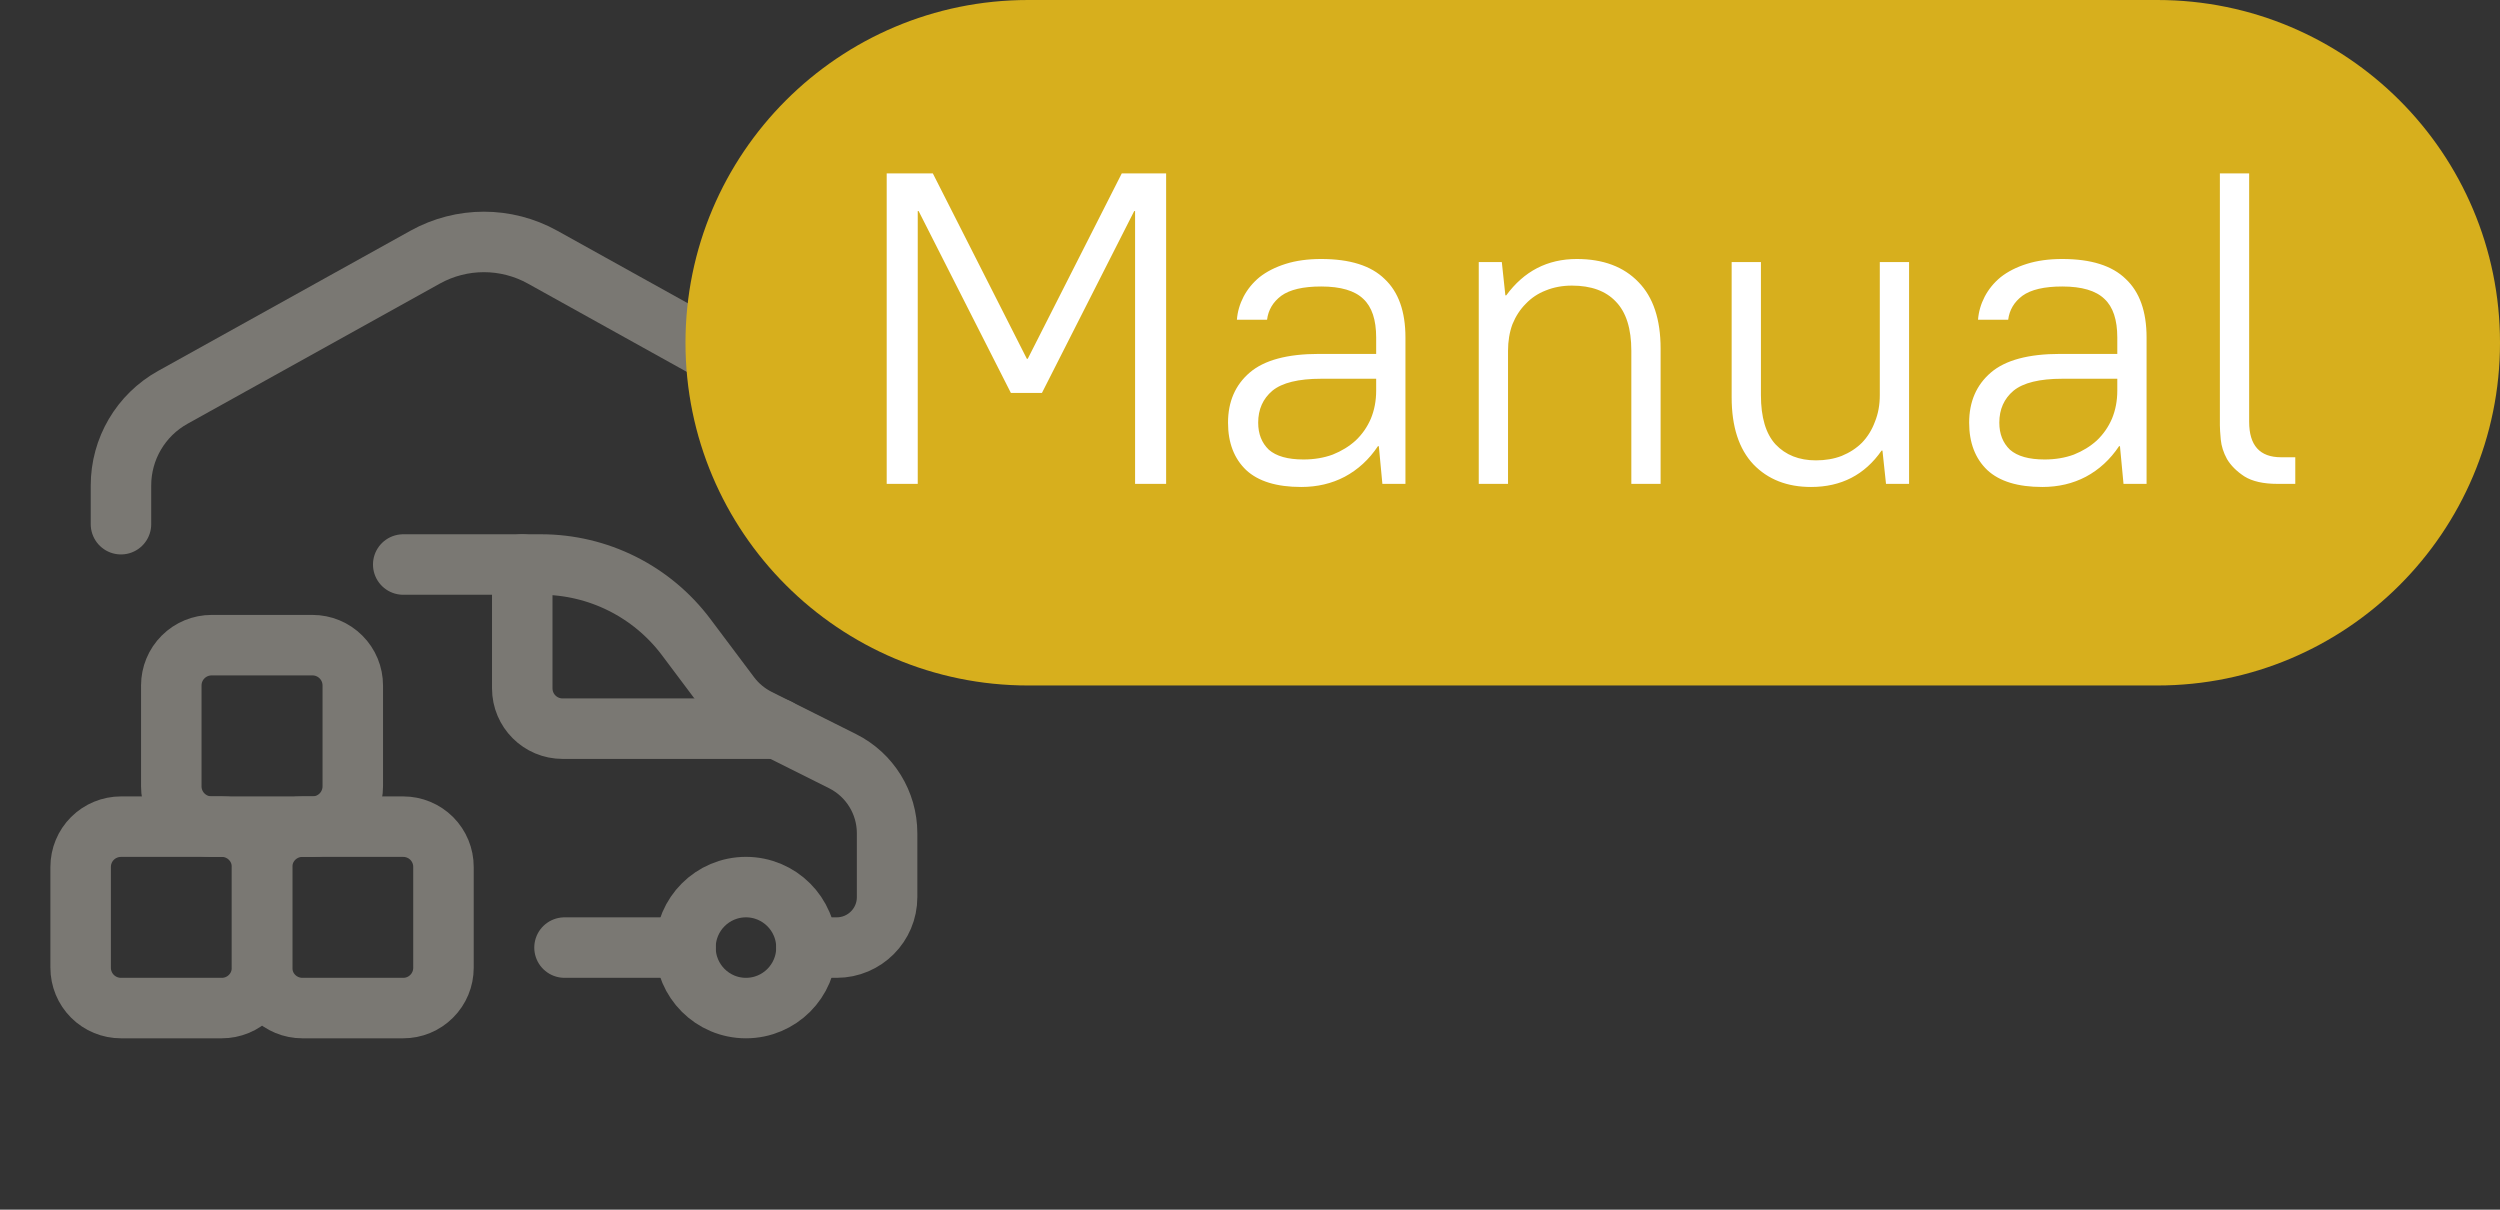
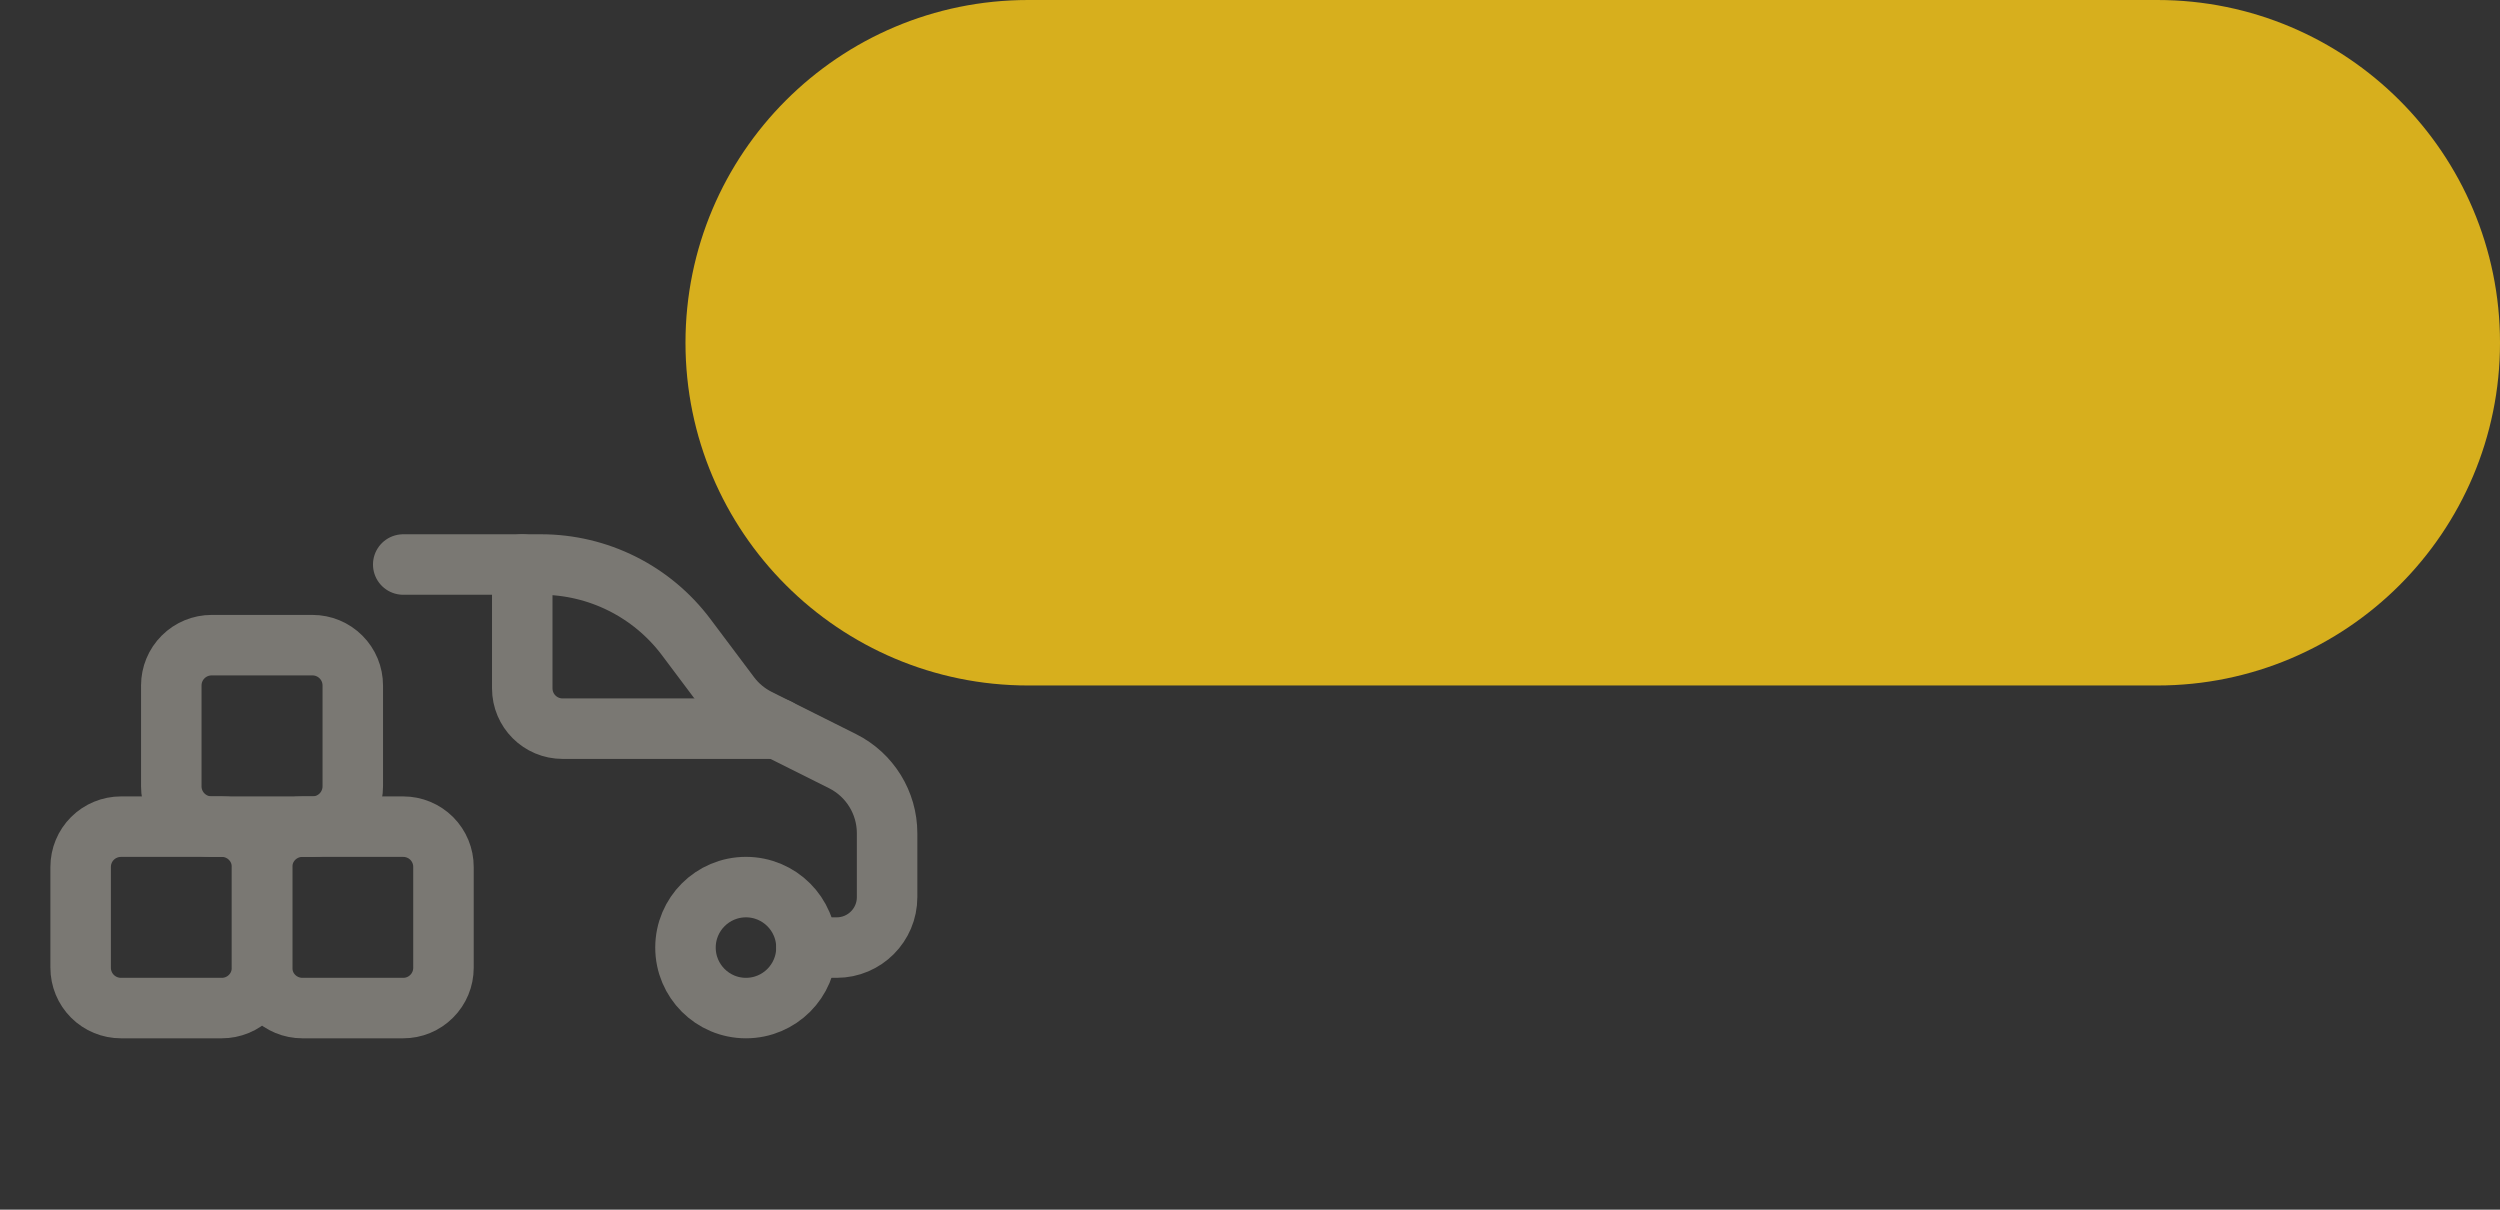
<svg xmlns="http://www.w3.org/2000/svg" width="62" height="30" viewBox="0 0 62 30" fill="none">
  <rect x="0" y="0" width="62" height="30" fill="#333333" stroke="none" />
  <path d="M19.286 18.071H13.952C13.4 18.071 12.952 17.624 12.952 17.071V14" stroke="#7A7873" stroke-width="1.5" stroke-linecap="round" stroke-linejoin="round" />
  <circle cx="18.5" cy="23.5" r="1.5" stroke="#7A7873" stroke-width="1.5" stroke-linecap="round" stroke-linejoin="round" />
  <path d="M10 14H13.417C14.833 14 16.167 14.667 17.017 15.8L18.098 17.241C18.284 17.49 18.526 17.691 18.803 17.83L20.894 18.876C21.572 19.215 22 19.907 22 20.665V22.25C22 22.94 21.44 23.5 20.75 23.5H20" stroke="#7A7873" stroke-width="1.5" stroke-linecap="round" stroke-linejoin="round" />
-   <path d="M17 23.5H14" stroke="#7A7873" stroke-width="1.5" stroke-linecap="round" stroke-linejoin="round" />
  <path fill-rule="evenodd" clip-rule="evenodd" d="M9.998 25H7.498C7.233 25 6.979 24.895 6.791 24.707C6.604 24.52 6.499 24.265 6.499 24V21.5C6.499 21.235 6.605 20.98 6.792 20.793C6.98 20.606 7.234 20.501 7.5 20.501H10C10.265 20.501 10.519 20.606 10.707 20.794C10.894 20.982 10.999 21.236 10.998 21.501V24.001C10.998 24.267 10.893 24.521 10.705 24.708C10.518 24.896 10.263 25.001 9.998 25Z" stroke="#7A7873" stroke-width="1.5" stroke-linecap="round" stroke-linejoin="round" />
  <path fill-rule="evenodd" clip-rule="evenodd" d="M5.499 25H3C2.735 25 2.48 24.895 2.293 24.708C2.105 24.52 2 24.265 2 24V21.5C2 21.235 2.105 20.98 2.293 20.793C2.481 20.606 2.735 20.501 3 20.501H5.5C5.766 20.501 6.02 20.606 6.207 20.794C6.395 20.982 6.5 21.236 6.499 21.501V24.001C6.499 24.267 6.394 24.521 6.206 24.708C6.019 24.896 5.764 25.001 5.499 25V25Z" stroke="#7A7873" stroke-width="1.5" stroke-linecap="round" stroke-linejoin="round" />
  <path fill-rule="evenodd" clip-rule="evenodd" d="M7.749 20.501H5.248C4.983 20.501 4.729 20.395 4.541 20.208C4.353 20.02 4.248 19.766 4.248 19.5V17C4.248 16.735 4.353 16.48 4.541 16.293C4.729 16.105 4.983 16 5.248 16H7.749C8.014 16 8.268 16.105 8.456 16.293C8.644 16.48 8.749 16.735 8.749 17V19.5C8.749 19.766 8.644 20.02 8.456 20.208C8.269 20.396 8.014 20.501 7.749 20.501V20.501Z" stroke="#7A7873" stroke-width="1.5" stroke-linecap="round" stroke-linejoin="round" />
-   <path d="M21 14V12.039C21 11.131 20.508 10.295 19.714 9.854L13.457 6.378C12.551 5.874 11.45 5.874 10.543 6.378L4.286 9.854C3.492 10.295 3 11.132 3 12.04V13" stroke="#7A7873" stroke-width="1.5" stroke-linecap="round" stroke-linejoin="round" />
  <path d="M17 8.5C17 3.806 20.806 0 25.5 0H53.5C58.194 0 62 3.806 62 8.5C62 13.194 58.194 17 53.5 17H25.5C20.806 17 17 13.194 17 8.5Z" fill="#D7AF1D" />
-   <path d="M21.99 4.3H23.134L25.466 8.898H25.488L27.82 4.3H28.92V12H28.15V5.235H28.128L25.84 9.745H25.07L22.782 5.235H22.76V12H21.99V4.3ZM32.27 12.077C31.662 12.077 31.207 11.938 30.906 11.659C30.606 11.373 30.455 10.981 30.455 10.482C30.455 9.961 30.635 9.547 30.994 9.239C31.354 8.931 31.926 8.777 32.71 8.777H34.129V8.37C34.129 7.93 34.023 7.611 33.81 7.413C33.598 7.208 33.249 7.105 32.765 7.105C32.318 7.105 31.988 7.182 31.775 7.336C31.57 7.49 31.453 7.688 31.423 7.93H30.675C30.69 7.732 30.745 7.541 30.84 7.358C30.936 7.175 31.068 7.013 31.236 6.874C31.412 6.735 31.629 6.625 31.885 6.544C32.142 6.463 32.435 6.423 32.765 6.423C33.477 6.423 34.001 6.588 34.338 6.918C34.683 7.241 34.855 7.725 34.855 8.37V12H34.283L34.195 11.065H34.173C33.953 11.395 33.678 11.648 33.348 11.824C33.026 11.993 32.666 12.077 32.27 12.077ZM32.325 11.395C32.589 11.395 32.831 11.355 33.051 11.274C33.271 11.186 33.462 11.069 33.623 10.922C33.785 10.768 33.909 10.588 33.997 10.383C34.085 10.17 34.129 9.939 34.129 9.69V9.393H32.765C32.201 9.393 31.797 9.492 31.555 9.69C31.321 9.888 31.203 10.152 31.203 10.482C31.203 10.761 31.291 10.984 31.467 11.153C31.651 11.314 31.937 11.395 32.325 11.395ZM36.673 6.5H37.245L37.333 7.325H37.355C37.795 6.724 38.378 6.423 39.104 6.423C39.757 6.423 40.267 6.614 40.633 6.995C41 7.369 41.183 7.919 41.183 8.645V12H40.457V8.7C40.457 8.15 40.329 7.743 40.072 7.479C39.823 7.215 39.46 7.083 38.983 7.083C38.749 7.083 38.532 7.123 38.334 7.204C38.144 7.277 37.979 7.387 37.839 7.534C37.7 7.673 37.59 7.842 37.509 8.04C37.436 8.238 37.399 8.458 37.399 8.7V12H36.673V6.5ZM44.914 12.077C44.32 12.077 43.844 11.89 43.484 11.516C43.125 11.135 42.945 10.581 42.945 9.855V6.5H43.671V9.8C43.671 10.35 43.792 10.757 44.034 11.021C44.284 11.285 44.617 11.417 45.035 11.417C45.27 11.417 45.483 11.38 45.673 11.307C45.871 11.226 46.04 11.116 46.179 10.977C46.319 10.83 46.425 10.658 46.498 10.46C46.579 10.262 46.619 10.042 46.619 9.8V6.5H47.345V12H46.773L46.685 11.175H46.663C46.245 11.776 45.662 12.077 44.914 12.077ZM50.65 12.077C50.041 12.077 49.587 11.938 49.286 11.659C48.986 11.373 48.835 10.981 48.835 10.482C48.835 9.961 49.015 9.547 49.374 9.239C49.733 8.931 50.306 8.777 51.09 8.777H52.509V8.37C52.509 7.93 52.403 7.611 52.19 7.413C51.977 7.208 51.629 7.105 51.145 7.105C50.698 7.105 50.368 7.182 50.155 7.336C49.95 7.49 49.833 7.688 49.803 7.93H49.055C49.07 7.732 49.125 7.541 49.22 7.358C49.316 7.175 49.447 7.013 49.616 6.874C49.792 6.735 50.008 6.625 50.265 6.544C50.522 6.463 50.815 6.423 51.145 6.423C51.856 6.423 52.381 6.588 52.718 6.918C53.063 7.241 53.235 7.725 53.235 8.37V12H52.663L52.575 11.065H52.553C52.333 11.395 52.058 11.648 51.728 11.824C51.406 11.993 51.046 12.077 50.65 12.077ZM50.705 11.395C50.969 11.395 51.211 11.355 51.431 11.274C51.651 11.186 51.842 11.069 52.003 10.922C52.164 10.768 52.289 10.588 52.377 10.383C52.465 10.17 52.509 9.939 52.509 9.69V9.393H51.145C50.581 9.393 50.177 9.492 49.935 9.69C49.7 9.888 49.583 10.152 49.583 10.482C49.583 10.761 49.671 10.984 49.847 11.153C50.031 11.314 50.316 11.395 50.705 11.395ZM56.483 12C56.131 12 55.856 11.938 55.658 11.813C55.468 11.688 55.325 11.545 55.229 11.384C55.141 11.223 55.09 11.061 55.075 10.9C55.06 10.739 55.053 10.621 55.053 10.548V4.3H55.779V10.46C55.779 11.047 56.043 11.34 56.571 11.34H56.923V12H56.483Z" fill="white" />
</svg>